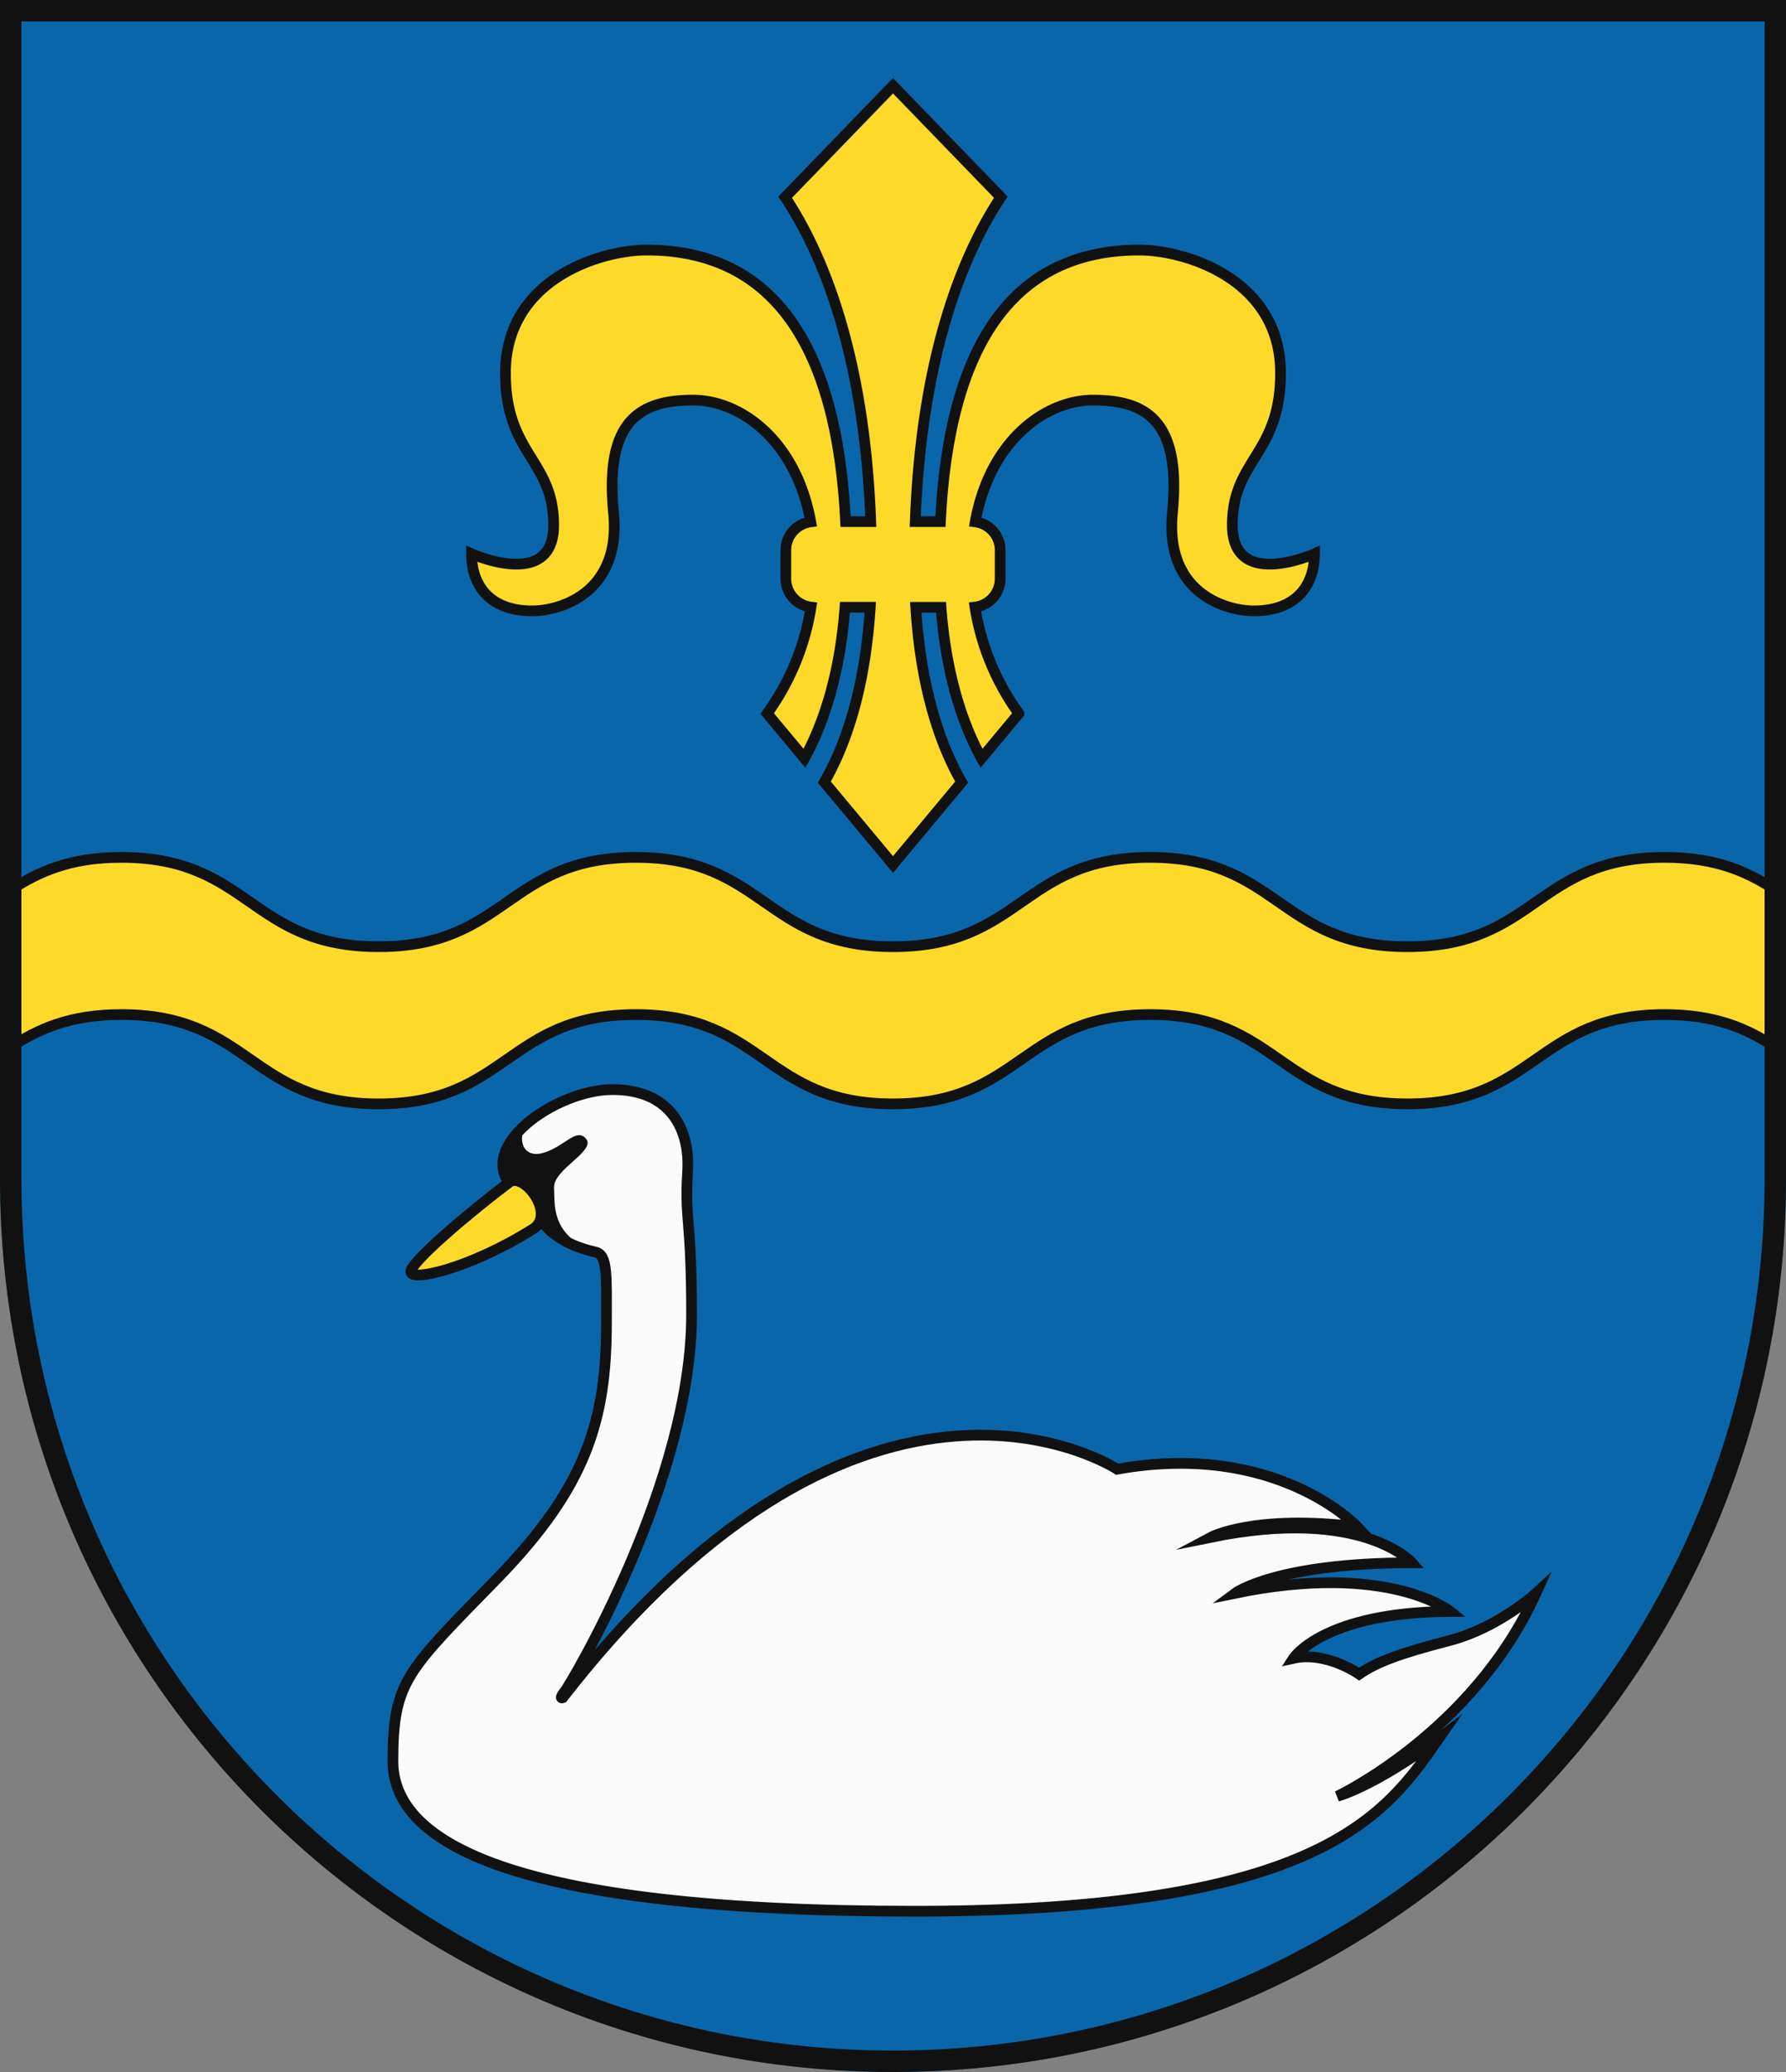
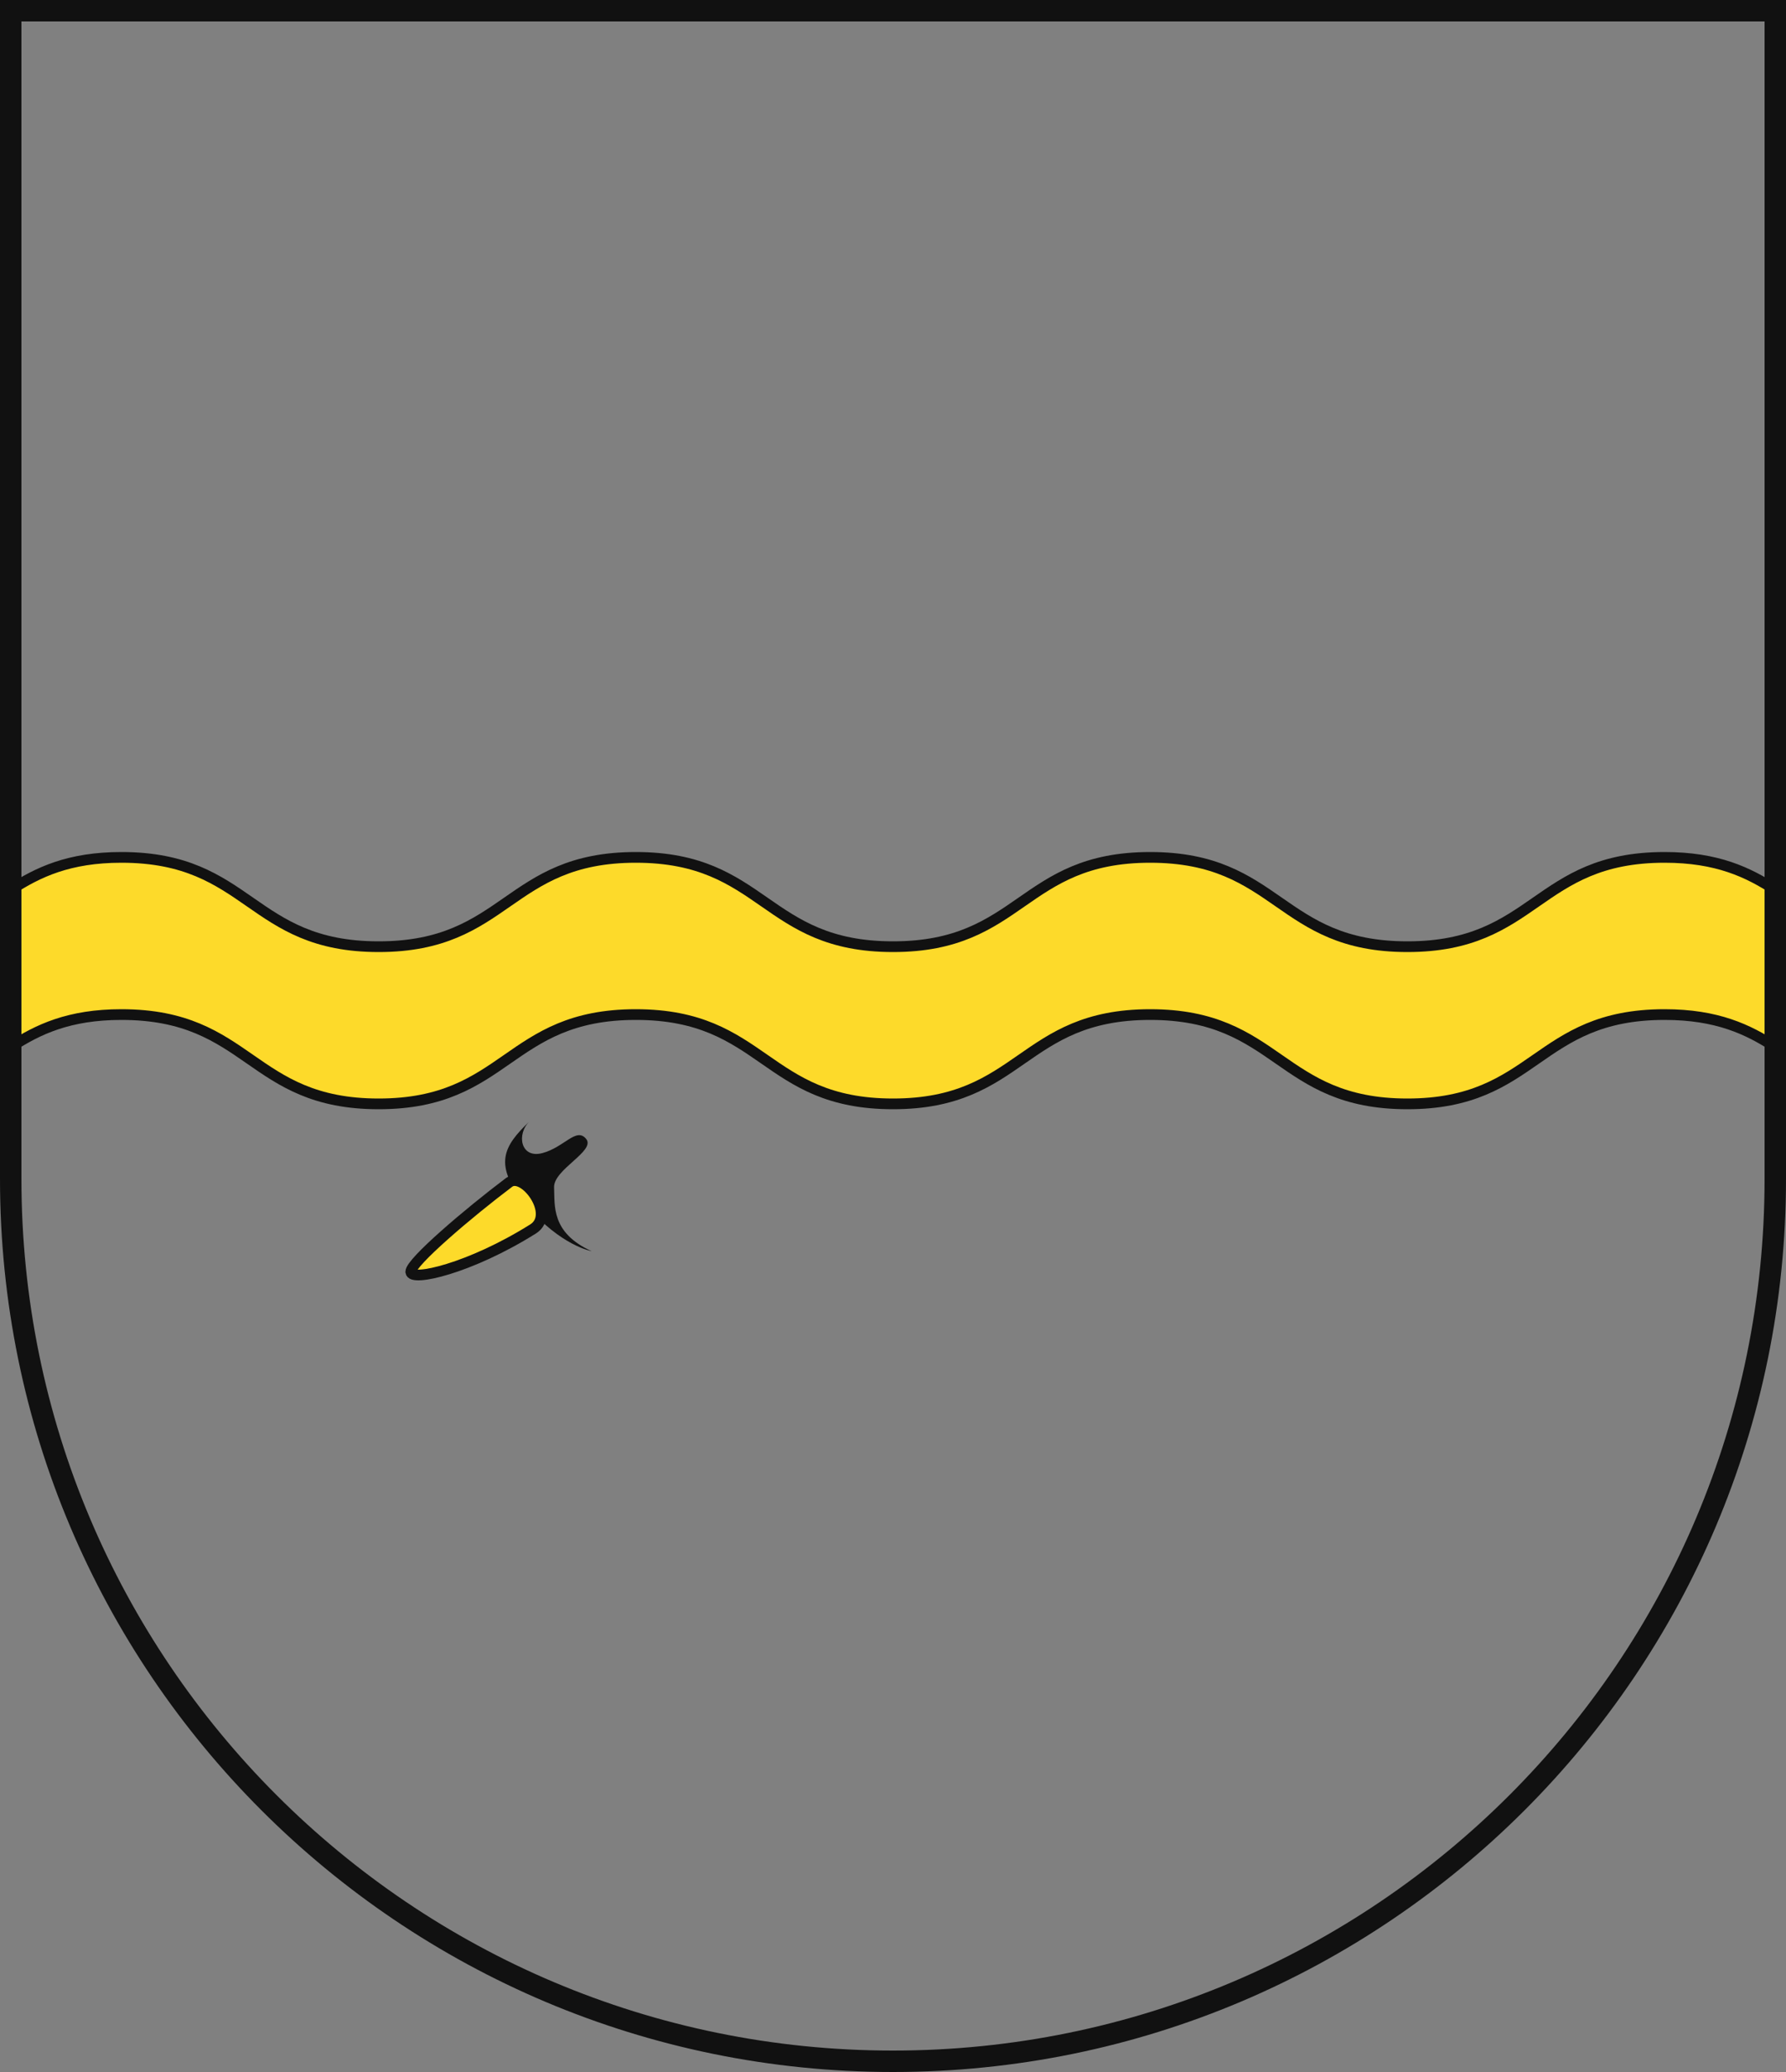
<svg xmlns="http://www.w3.org/2000/svg" width="500" height="580">
  <rect width="100%" height="100%" fill="#808080" stroke="none" />
-   <path d="M500 330V0H0v330c0 138.071 111.929 250 250 250s250-111.929 250-250Z" fill="#0a66aa" />
  <g stroke="#111" stroke-miterlimit="10" stroke-width="3">
-     <path d="M169.777 370.4c0 26.894-5.447 45.617-30.639 71.49S110 470.532 110 493s32.3 42 146 42 131.989-27.064 146.8-48.34c0 0-16.341 12.425-28.426 16.17 0 0 37.926-17.851 55.628-56.83 0 0-10.521 9.681-24.309 13.255s-20.255 5.958-25.191 9.362c0 0-9.191-6.468-18.383-4.426 0 0 8.34-12.936 43.915-13.106 0 0-17.192-13.957-60.255-5.106 0 0 11.4-8.511 49.532-8.511 0 0-13.788-15.83-56.341-7.149 0 0 12.128-6.493 41.032-2.919 0 0-22.479-24.145-67.245-16.145 0 0-69.787-45.957-155.234 64 0 0-1.212.511.639-1.851s35.446-58.744 35.446-105.383c0-27.4-1.969-26.235-1.106-40.021.755-12.064-5-23-21-23s-39.452 16.533-27.426 27.957c6.809 6.469 7.83 14.128 22.639 17.532 3.491.803 3.062 6.811 3.062 19.911Z" fill="#fafafa" />
    <path d="M148.26 313.869c-3.74 3.588-2.544 10.557 3.614 8.9s9.477-7.34 12.222-3.957-9.215 8.553-8.98 13.595-.887 12.654 10.493 17.817c0 0-8.643-1.489-18.173-12.774-9.702-11.493-6.388-16.65.824-23.581Z" fill="#111" stroke="none" />
    <path d="M115 356c0 2.809 16.507-.863 34.223-11.979 6.511-4.085-2.55-16.166-6.712-13.032C131.081 339.6 115 353.319 115 356ZM497 293.106v-44c-7.6-4.934-16.3-9.106-31-9.106-36 0-36 25-72 25s-36-25-72-25-36 25-72 25-36-25-72-25-36 25-72 25-36-25-72-25c-14.7 0-23.4 4.172-31 9.106v44C10.6 288.172 19.3 284 34 284c36 0 36 25 72 25s36-25 72-25 36 25 72 25 36-25 72-25 36 25 72 25 36-25 72-25c14.7 0 23.4 4.172 31 9.106Z" fill="#fdda2a" />
-     <path d="M345 147c0-18.383 13.489-19.7 13.489-42.553C358.489 77.894 331.511 70 319 70c-30.441 0-52.971 19.682-55.717 76h-7.055c1.782-47.982 14.071-75.9 23.964-90.8L250 24l-30.192 31.2c9.893 14.9 22.182 42.82 23.964 90.8h-7.055C233.971 89.682 211.441 70 181 70c-12.511 0-39.489 7.894-39.489 34.447C141.511 127.3 155 128.617 155 147s-23 8-23 8c0 8.17 4.489 16 17 16 7.617 0 24.979-4.851 22.766-27.489C169.278 118.054 178.83 112 194 112c13.315 0 28.89 11.316 32.97 34.074A8 8 0 0 0 220 154v8a8 8 0 0 0 7.051 7.939 69.109 69.109 0 0 1-12.281 29.784l10.455 12.547c4.854-8.829 9.846-22.45 11.325-42.27h7.08c-1.5 23.9-7.35 39.4-12.857 48.928L250 242l19.227-23.072C263.72 209.4 257.868 193.9 256.37 170h7.08c1.479 19.82 6.471 33.441 11.325 42.27l10.455-12.547a69.109 69.109 0 0 1-12.281-29.784A8 8 0 0 0 280 162v-8a8 8 0 0 0-6.97-7.926C277.11 123.316 292.685 112 306 112c15.17 0 24.722 6.054 22.234 31.511C326.021 166.149 343.383 171 351 171c12.511 0 17-7.83 17-16 0 0-23 10.383-23-8Z" fill="#fdda2a" />
  </g>
  <path d="M497 330V3H3v327c0 136.414 110.586 247 247 247s247-110.586 247-247Z" fill="none" stroke="#111" stroke-width="6" />
</svg>